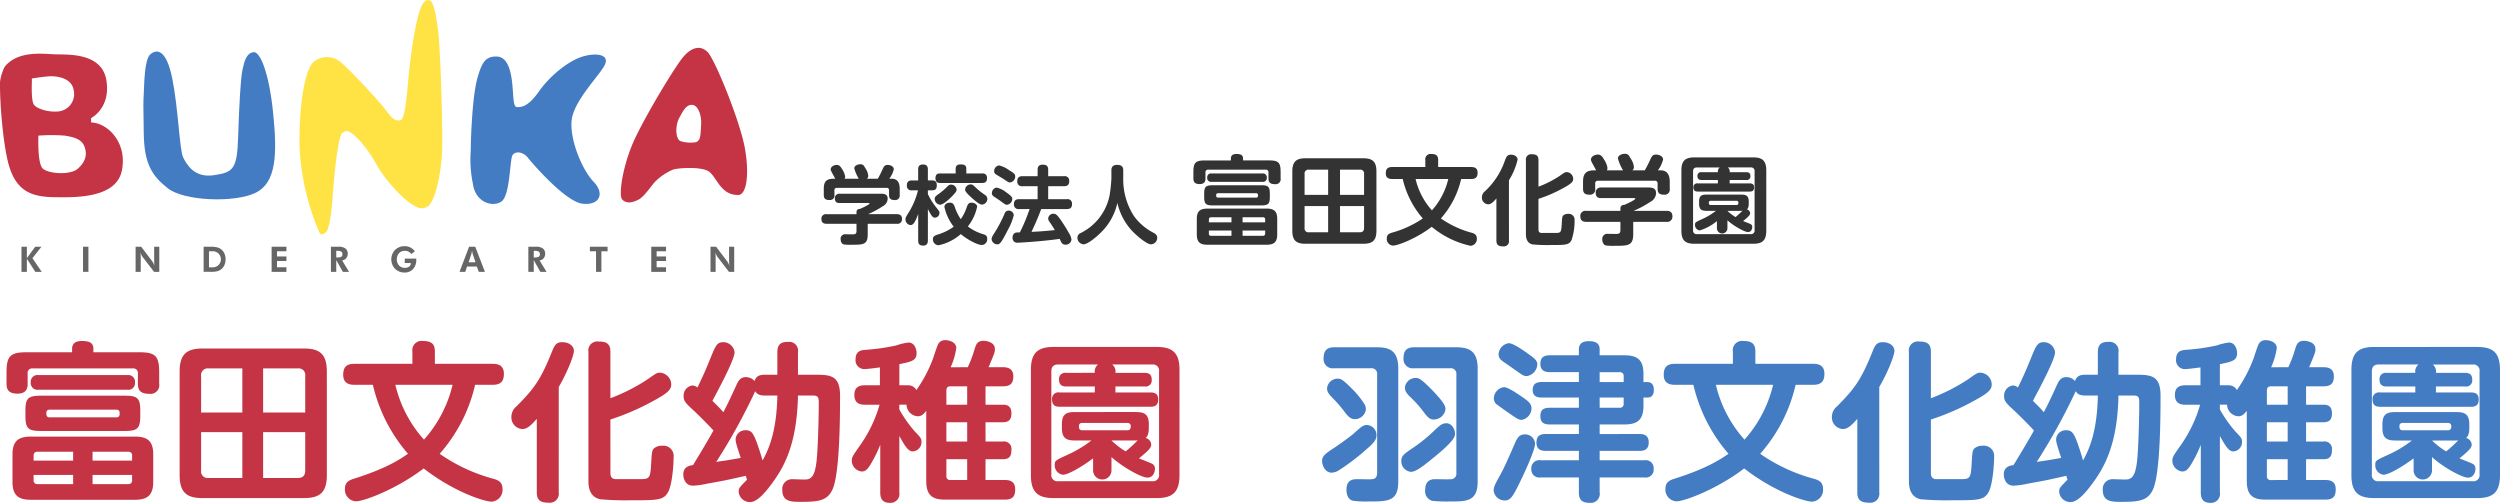
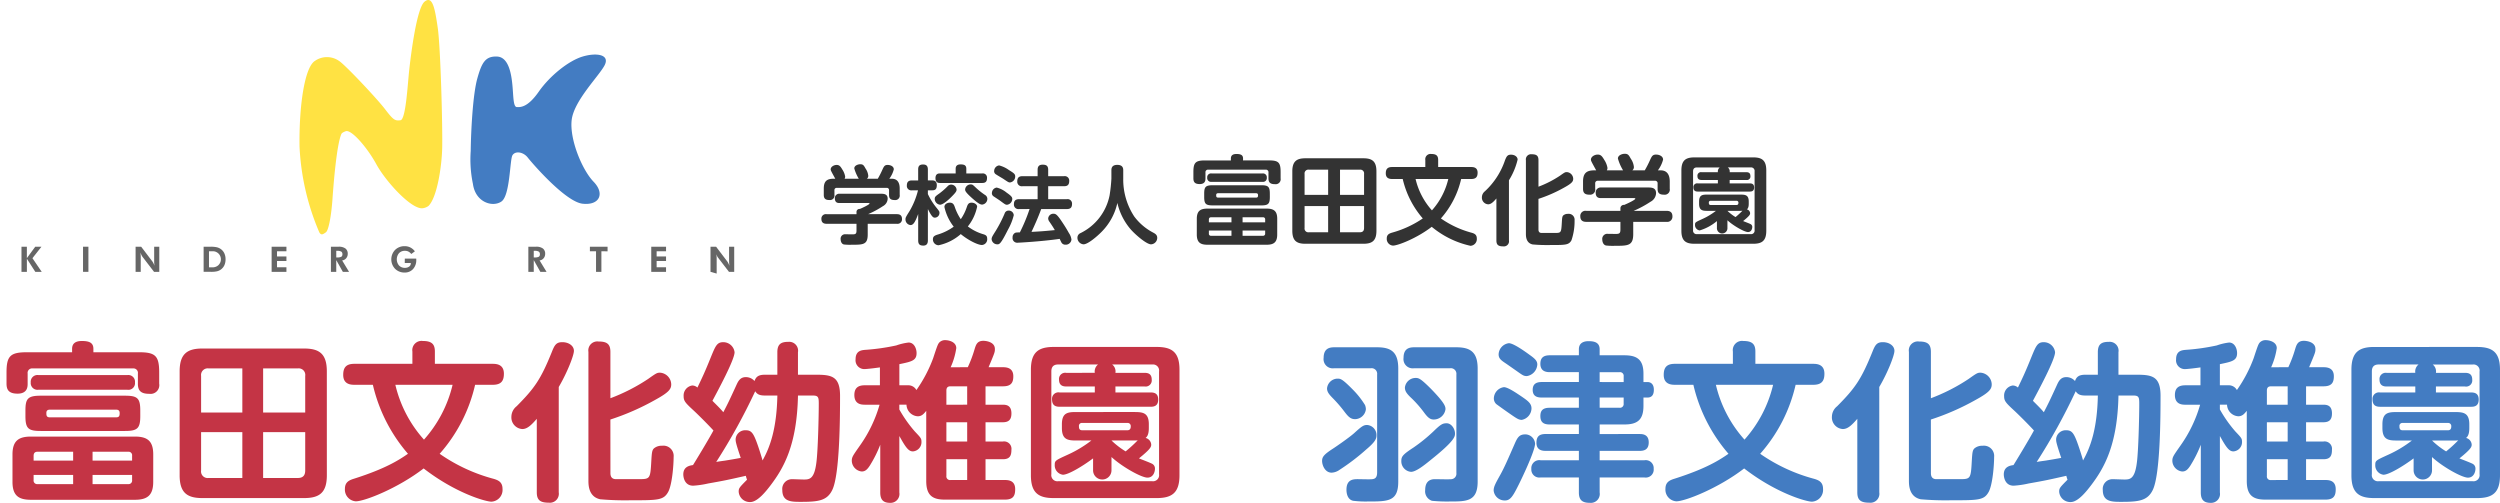
<svg xmlns="http://www.w3.org/2000/svg" width="500.001" height="100.57" viewBox="0 0 500.001 100.57">
  <defs>
    <style>.a{fill:#333;}.b,.d{fill:#c43445;}.c,.e{fill:#437cc2;}.d,.e,.f,.g{fill-rule:evenodd;}.f{fill:#ffe243;}.g,.h{fill:#666;}</style>
  </defs>
  <g transform="translate(16494.616 23675.001)">
    <path class="a" d="M5-8.743a.794.794,0,0,0,.119-.426A3.63,3.63,0,0,0,4.539-10.6c-.358-.613-.6-.9-1.125-.9-.562,0-1.193.375-1.193.886,0,.2.068.324.92,1.874H2.818c-1.329,0-1.977.46-1.977,1.959v1.278c0,.767.375,1.022,1.142,1.022a.89.89,0,0,0,.988-1.039v-.9a.44.44,0,0,1,.494-.494H13.4a.441.441,0,0,1,.494.494v.92c0,.75.341,1.022,1.142,1.022a.89.89,0,0,0,.988-1.039V-6.783c0-1.38-.63-1.959-1.585-1.959h-.494a5.305,5.305,0,0,0,.9-1.874c0-.63-.716-.886-1.227-.886-.613,0-.75.307-1.039.92a18.245,18.245,0,0,1-.937,1.84H9.463a.7.7,0,0,0,.273-.613,3.07,3.07,0,0,0-.545-1.431c-.341-.613-.477-.852-1.056-.852-.426,0-1.193.239-1.193.835a8.21,8.21,0,0,0,.9,2.062ZM15.443.271A.9.9,0,0,0,16.483-.7c0-.886-.665-.954-1.039-.954H9.7a18.7,18.7,0,0,0,2.965-1.6,1.76,1.76,0,0,0,.954-1.482c0-1.005-.818-1.005-1.5-1.005H3.976a.866.866,0,0,0-.92.92c0,.937.665.937.9.937H9.735c.1,0,.256,0,.256.1,0,.2-1.295.818-1.942,1.09a.591.591,0,0,0-.665.6v.443H1.4A.894.894,0,0,0,.364-.7c0,.852.6.971,1.039.971H7.384V1.634c0,.63-.187.75-.784.75-.222,0-1.295-.017-1.4-.017a.887.887,0,0,0-.988.988c0,.273.1.937.665,1.056a10.436,10.436,0,0,0,1.551.051c2.266,0,3.2,0,3.2-2.045V.271Zm6.219-2.948C22.5-.99,22.77-.956,23.077-.956a.939.939,0,0,0,.9-.937c0-.324-.017-.324-.767-1.261a13.192,13.192,0,0,1-1.551-2.522v-.75h.886c.613,0,.9-.256.9-1.039,0-.92-.647-.937-.9-.937h-.886v-2.164c0-.8-.375-1.022-.971-1.022-.869,0-.971.511-.971,1.022V-8.4H18.493c-.75,0-1.039.324-1.039,1.056a.885.885,0,0,0,1.039.92h1.193a15.515,15.515,0,0,1-1.653,4.089c-.835,1.329-.852,1.38-.852,1.755A1.127,1.127,0,0,0,18.17.526c.511,0,.886-.392,1.551-2.215V3.593c0,.835.375,1.039,1.039,1.039.8,0,.9-.613.9-1.039ZM29.347-9.8v-.937c0-.733-.477-.869-1.159-.869-.665,0-.971.307-.971.869V-9.8H24.1c-.324,0-.92.034-.92.954,0,.954.665.954.92.954h8.434c.7,0,.954-.324.954-1.005a.83.83,0,0,0-.954-.9ZM28.24-.649A10.43,10.43,0,0,1,27.03-3.12c-.153-.426-.341-.835-.971-.835-.477,0-1.09.256-1.09.869A9.842,9.842,0,0,0,26.826.85a10.567,10.567,0,0,1-3.067,1.534c-.733.222-1.09.392-1.09.971a1.163,1.163,0,0,0,1.125,1.21A9.726,9.726,0,0,0,28.24,2.332c1.414,1.176,3.374,2.181,4.243,2.181a1.144,1.144,0,0,0,1.039-1.278c0-.6-.324-.75-.92-.92A9.338,9.338,0,0,1,29.654.8a9.354,9.354,0,0,0,1.857-3.953c0-.46-.562-.8-1.108-.8-.63,0-.784.375-.971.92A9.457,9.457,0,0,1,28.24-.649ZM30.267-7.6A1.1,1.1,0,0,0,29.109-6.6c0,.239.017.528,1.448,1.789,1.227,1.09,1.653,1.244,1.959,1.244a1.159,1.159,0,0,0,1.039-1.125.91.91,0,0,0-.46-.8A14.194,14.194,0,0,1,31.29-6.92C30.642-7.533,30.574-7.6,30.267-7.6ZM27.4-6.6A1.112,1.112,0,0,0,26.3-7.567a.97.97,0,0,0-.733.375,14.09,14.09,0,0,1-1.585,1.38c-.75.528-.954.682-.954,1.125a1.2,1.2,0,0,0,1.056,1.142c.579,0,1.619-.9,2.164-1.448C27.4-6.119,27.4-6.323,27.4-6.6Zm14.6,3.919a33.74,33.74,0,0,1-1.942,4.669c-.733.017-.835.034-.988.119A.973.973,0,0,0,38.6,3a.931.931,0,0,0,1.022,1.056c.2,0,4.72-.239,8.4-.767.034.085.239.511.29.6a.883.883,0,0,0,.869.562,1.136,1.136,0,0,0,1.193-1.022,2.938,2.938,0,0,0-.511-1.312C49.249,1,48.635.1,48.209-.53c-.733-1.039-.988-1.21-1.431-1.21a1.033,1.033,0,0,0-1.056.92,1.122,1.122,0,0,0,.256.682c.647.954.716,1.073,1.073,1.67-2.266.222-2.777.256-4.669.358.392-.818,1.295-2.777,1.942-4.566h5.129c.682,0,1.039-.273,1.039-1.039a.889.889,0,0,0-1.039-.937H45.722v-2.59h3.169c.665,0,1.039-.256,1.039-1.056a.894.894,0,0,0-1.039-.954H45.722v-1.261c0-.818-.375-1.039-1.125-1.039-.92,0-.988.647-.988,1.039v1.261H40.593c-.716,0-1.056.29-1.056,1.056a.906.906,0,0,0,1.056.954h3.016v2.59h-3.7c-.511,0-1.039.153-1.039.988a.9.9,0,0,0,1.039.988Zm-7.088-7.65a.735.735,0,0,0,.392.733c.187.136,1.176.716,1.4.852,1.039.7,1.108.75,1.4.75a1.2,1.2,0,0,0,1.022-1.193c0-.477-.239-.665-1.244-1.278a5.746,5.746,0,0,0-1.977-.937A1.129,1.129,0,0,0,34.919-10.328Zm-.443,4.362a.762.762,0,0,0,.409.8c.17.119,1.005.665,1.193.8,1.005.75,1.125.835,1.414.835a1.2,1.2,0,0,0,1.056-1.159c0-.324-.136-.579-1.125-1.261A5.051,5.051,0,0,0,35.43-6.971,1.088,1.088,0,0,0,34.476-5.966ZM38.838-1.45a.988.988,0,0,0-1.022-.92A.83.83,0,0,0,37-1.757,26.345,26.345,0,0,1,35.26,1.634c-.716,1.142-.852,1.346-.852,1.738a1.132,1.132,0,0,0,1.142,1.005c.409,0,.665,0,2.13-2.931A11.419,11.419,0,0,0,38.838-1.45ZM58.365-8.777a30.9,30.9,0,0,1-.358,3.34A10.735,10.735,0,0,1,52.2,2.128a.991.991,0,0,0-.63.937,1.318,1.318,0,0,0,1.227,1.312c.852,0,2.709-1.568,3.68-2.573A11.752,11.752,0,0,0,59.557-3.9a12.317,12.317,0,0,0,2.709,5.333c1.108,1.227,3.186,2.948,4.021,2.948a1.306,1.306,0,0,0,1.244-1.295c0-.6-.409-.835-.818-1.056a11.186,11.186,0,0,1-3.766-3.2,13.467,13.467,0,0,1-2.215-7.6v-1.636c0-.341-.017-1.108-1.193-1.108s-1.176.8-1.176,1.108ZM91.53-.72c0-1.538-.662-2.045-2.1-2.045H77.568c-1.383,0-2.123.448-2.123,2.045V2.415c0,1.636.779,2.045,2.123,2.045H89.427c1.4,0,2.1-.487,2.1-2.045ZM77.86-.564c0-.273.117-.467.448-.467h4.07V-.019H77.86Zm.448,3.233A.407.407,0,0,1,77.86,2.2V1.617h4.518V2.668ZM84.6-.019V-1.032h4.07a.407.407,0,0,1,.448.467v.545ZM89.115,2.2a.407.407,0,0,1-.448.467H84.6V1.617h4.518Zm.935-7.945c0-1.422-.331-1.694-1.753-1.694h-9.62c-1.48,0-1.753.331-1.753,1.694V-5.1c0,1.422.331,1.694,1.753,1.694H88.3c1.422,0,1.753-.292,1.753-1.694Zm-10.34.779c-.389,0-.389-.253-.389-.506,0-.234.117-.37.389-.37H87.3c.273,0,.389.136.389.37,0,.253,0,.506-.389.506ZM84.695-12.4v-.389c0-.721-.506-.9-1.324-.9-.623,0-1.11.214-1.11.9v.389H77.1c-1.908,0-2.337.428-2.337,2.317V-8.84c0,.643.175,1.168,1.266,1.168,1.149,0,1.149-.837,1.149-1.129V-9.97a.509.509,0,0,1,.565-.584h11.47a.511.511,0,0,1,.565.584v1.188c0,.837.428,1.129,1.3,1.129a1,1,0,0,0,1.129-1.168v-1.266c0-1.908-.428-2.317-2.317-2.317ZM88.57-8.12a.757.757,0,0,0,.876-.837.763.763,0,0,0-.876-.837H78.424a.77.77,0,0,0-.9.837.77.77,0,0,0,.9.837Zm22.8-2.1c0-2.025-.876-2.609-2.609-2.609H97.157c-1.714,0-2.609.584-2.609,2.609V1.656c0,2.025.876,2.609,2.609,2.609h11.606c1.753,0,2.609-.6,2.609-2.609ZM97-5.51V-9.7a.761.761,0,0,1,.857-.857h3.856V-5.51Zm4.712,7.478H97.858A.754.754,0,0,1,97,1.11V-3.271h4.712Zm2.376-12.521h3.973a.748.748,0,0,1,.837.857V-5.51h-4.81Zm4.81,7.283V1.11c0,.467-.175.857-.837.857H104.09V-3.271Zm7.731-5.414A18.379,18.379,0,0,0,120.642-.8a20.571,20.571,0,0,1-6.154,2.843c-.565.175-1.052.389-1.052,1.168a1.337,1.337,0,0,0,1.246,1.422c.993,0,4.79-1.48,7.75-3.758a18.267,18.267,0,0,0,7.75,3.8,1.345,1.345,0,0,0,1.266-1.46c0-.779-.487-.993-1.013-1.149A19.521,19.521,0,0,1,124.264-.8a17.9,17.9,0,0,0,4.05-7.887h2.025c.954,0,1.266-.448,1.266-1.266,0-1.032-.779-1.129-1.266-1.129h-6.621v-1.4c0-.818-.331-1.207-1.363-1.207a1.057,1.057,0,0,0-1.207,1.207v1.4h-6.64c-.954,0-1.266.448-1.266,1.266,0,1.052.818,1.129,1.266,1.129Zm9.113,0a14.368,14.368,0,0,1-3.271,6.27,14.256,14.256,0,0,1-3.271-6.27Zm12.132.253a13.853,13.853,0,0,0,1.733-4.128c0-.584-.6-.993-1.324-.993-.682,0-.876.312-1.188,1.09a14.93,14.93,0,0,1-4.031,6.231,1.56,1.56,0,0,0-.6,1.207,1.33,1.33,0,0,0,1.246,1.4c.565,0,1.032-.448,1.655-1.168V3.6c0,.876.37,1.188,1.363,1.188A1.027,1.027,0,0,0,137.876,3.6Zm5.9,3.719a28.122,28.122,0,0,0,5.141-2.259c1.6-.876,1.811-1.246,1.811-1.772a1.373,1.373,0,0,0-1.285-1.324c-.331,0-.428.058-1.363.721a21.261,21.261,0,0,1-4.3,2.2v-5.3c0-.9-.389-1.188-1.363-1.188a1.03,1.03,0,0,0-1.149,1.188V2.24c0,.506,0,1.869,1.344,2.162a32.668,32.668,0,0,0,3.486.117c3.116,0,3.758,0,4.284-.954A11.824,11.824,0,0,0,151-.428a1.171,1.171,0,0,0-1.324-1.285,1.357,1.357,0,0,0-.915.292c-.234.214-.253.506-.312,1.441-.117,2.064-.136,2.084-1.46,2.084H144.4c-.351,0-.623-.175-.623-.682Zm13.67-5.706a.908.908,0,0,0,.136-.487,4.148,4.148,0,0,0-.662-1.636c-.409-.7-.682-1.032-1.285-1.032-.643,0-1.363.428-1.363,1.013,0,.234.078.37,1.052,2.142h-.37c-1.519,0-2.259.526-2.259,2.239v1.46c0,.876.428,1.168,1.3,1.168a1.018,1.018,0,0,0,1.129-1.188V-7.769a.5.5,0,0,1,.565-.565h11.353a.5.5,0,0,1,.565.565v1.052c0,.857.389,1.168,1.3,1.168a1.018,1.018,0,0,0,1.129-1.188V-8.178c0-1.577-.72-2.239-1.811-2.239h-.565A6.063,6.063,0,0,0,168.7-12.56c0-.721-.818-1.013-1.4-1.013-.7,0-.857.351-1.188,1.052a20.851,20.851,0,0,1-1.071,2.1h-2.493a.794.794,0,0,0,.312-.7,3.508,3.508,0,0,0-.623-1.636c-.389-.7-.545-.974-1.207-.974-.487,0-1.363.273-1.363.954a9.382,9.382,0,0,0,1.032,2.356Zm11.937,10.3a1.033,1.033,0,0,0,1.188-1.11c0-1.013-.759-1.09-1.188-1.09h-6.562a21.366,21.366,0,0,0,3.388-1.83,2.011,2.011,0,0,0,1.09-1.694c0-1.149-.935-1.149-1.714-1.149h-9.308a.989.989,0,0,0-1.052,1.052c0,1.071.759,1.071,1.032,1.071h6.6c.117,0,.292,0,.292.117,0,.234-1.48.935-2.22,1.246a.676.676,0,0,0-.759.682v.506h-6.835a1.022,1.022,0,0,0-1.188,1.09c0,.974.682,1.11,1.188,1.11h6.835V1.442c0,.721-.214.857-.9.857-.253,0-1.48-.019-1.6-.019a1.013,1.013,0,0,0-1.129,1.129c0,.312.117,1.071.759,1.207a11.927,11.927,0,0,0,1.772.058c2.59,0,3.661,0,3.661-2.337V-.116Zm8.841-3.369c-.37,0-.37-.292-.37-.467a.33.33,0,0,1,.37-.37h5.16a.353.353,0,0,1,.389.37c0,.175-.019.467-.389.467Zm3.349,3.057c1.168,1.09,3.408,2.356,4.109,2.356s.857-.721.857-.993a.605.605,0,0,0-.312-.584c-.195-.117-1.285-.526-1.519-.623,1.3-1.052,1.4-1.3,1.4-1.577a.836.836,0,0,0-.643-.759c.136-.117.37-.331.37-1.129v-.428c0-1.324-.682-1.4-1.675-1.4h-6.6c-.974,0-1.655.058-1.655,1.4v.428c0,1.344.7,1.422,1.655,1.422h1.714A13.492,13.492,0,0,1,176.588-.7c-1.441.662-1.5.682-1.5,1.188a1.075,1.075,0,0,0,.935,1.11A9.683,9.683,0,0,0,179.47-.272V1.091a1.052,1.052,0,1,0,2.1,0Zm0-1.889h2.59a2.614,2.614,0,0,0,.409-.019A15.574,15.574,0,0,1,183.19-1.07,9.156,9.156,0,0,1,181.573-2.317Zm7.77-8.081c0-2.006-.857-2.609-2.609-2.609H174.972c-1.753,0-2.609.6-2.609,2.609V1.656c0,2.025.876,2.609,2.609,2.609h11.762c1.753,0,2.609-.6,2.609-2.609Zm-12.95.351a.707.707,0,0,0-.818.779c0,.7.487.779.818.779h3.271v.682h-4.031a.734.734,0,0,0-.857.779c0,.6.273.857.857.857h10.418c.331,0,.857-.058.857-.818,0-.6-.312-.818-.857-.818h-4.031V-8.49h3.33a.7.7,0,0,0,.818-.779c0-.682-.428-.779-.818-.779h-3.33a1,1,0,0,0-.37-.954h4.576a.7.7,0,0,1,.779.8V1.539a.7.7,0,0,1-.779.8H175.478a.7.7,0,0,1-.779-.8V-10.2c0-.428.156-.8.779-.8h4.557a1.02,1.02,0,0,0-.37.954Z" transform="translate(-16330.7 -23630.514)" />
    <path class="b" d="M30.8-1.242c0-2.692-1.159-3.578-3.68-3.578H6.363c-2.42,0-3.714.784-3.714,3.578V4.245c0,2.863,1.363,3.578,3.714,3.578H27.117c2.454,0,3.68-.852,3.68-3.578ZM6.874-.969c0-.477.2-.818.784-.818H14.78V-.015H6.874Zm.784,5.657a.712.712,0,0,1-.784-.818V2.848H14.78v1.84Zm11.007-4.7V-1.787h7.122a.713.713,0,0,1,.784.818v.954ZM26.571,3.87a.712.712,0,0,1-.784.818H18.665V2.848h7.906Zm1.636-13.9c0-2.488-.579-2.965-3.067-2.965H8.306c-2.59,0-3.067.579-3.067,2.965v1.125c0,2.488.579,2.965,3.067,2.965H25.14c2.488,0,3.067-.511,3.067-2.965Zm-18.1,1.363c-.682,0-.682-.443-.682-.886,0-.409.2-.647.682-.647H23.4c.477,0,.682.239.682.647,0,.443,0,.886-.682.886Zm8.724-13.018v-.682c0-1.261-.886-1.568-2.317-1.568-1.09,0-1.942.375-1.942,1.568v.682H5.545c-3.34,0-4.089.75-4.089,4.055v2.181c0,1.125.307,2.045,2.215,2.045,2.011,0,2.011-1.465,2.011-1.977v-2.045a.891.891,0,0,1,.988-1.022H26.742a.893.893,0,0,1,.988,1.022v2.079c0,1.465.75,1.977,2.283,1.977a1.753,1.753,0,0,0,1.977-2.045v-2.215c0-3.34-.75-4.055-4.055-4.055Zm6.782,7.5a1.325,1.325,0,0,0,1.534-1.465,1.336,1.336,0,0,0-1.534-1.465H7.863A1.348,1.348,0,0,0,6.3-15.657a1.348,1.348,0,0,0,1.568,1.465Zm39.905-3.68c0-3.544-1.534-4.566-4.566-4.566H40.646c-3,0-4.566,1.022-4.566,4.566V2.916c0,3.544,1.534,4.566,4.566,4.566h20.31c3.067,0,4.566-1.056,4.566-4.566ZM40.373-9.625v-7.327a1.331,1.331,0,0,1,1.5-1.5H48.62v8.826ZM48.62,3.461H41.872a1.32,1.32,0,0,1-1.5-1.5V-5.706H48.62Zm4.158-21.912h6.952a1.309,1.309,0,0,1,1.465,1.5v7.327H52.777ZM61.195-5.706V1.962c0,.818-.307,1.5-1.465,1.5H52.777V-5.706ZM74.724-15.18a32.163,32.163,0,0,0,7.02,13.8C80.074-.219,77.416,1.553,70.975,3.6c-.988.307-1.84.682-1.84,2.045A2.34,2.34,0,0,0,71.316,8.13c1.738,0,8.383-2.59,13.563-6.577C91.217,6.46,97.249,8.2,98.442,8.2a2.354,2.354,0,0,0,2.215-2.556c0-1.363-.852-1.738-1.772-2.011a34.162,34.162,0,0,1-10.8-5.009,31.33,31.33,0,0,0,7.088-13.8h3.544c1.67,0,2.215-.784,2.215-2.215,0-1.806-1.363-1.977-2.215-1.977H87.128v-2.454c0-1.431-.579-2.113-2.385-2.113a1.851,1.851,0,0,0-2.113,2.113v2.454H71.009c-1.67,0-2.215.784-2.215,2.215,0,1.84,1.431,1.977,2.215,1.977Zm15.948,0A25.144,25.144,0,0,1,84.947-4.206,24.948,24.948,0,0,1,79.222-15.18Zm21.231.443c1.738-2.965,3.033-6.338,3.033-7.225,0-1.022-1.056-1.738-2.317-1.738-1.193,0-1.534.545-2.079,1.908-2.249,5.589-3.51,7.327-7.054,10.9a2.729,2.729,0,0,0-1.056,2.113,2.328,2.328,0,0,0,2.181,2.454c.988,0,1.806-.784,2.9-2.045V6.324c0,1.534.647,2.079,2.385,2.079A1.8,1.8,0,0,0,111.9,6.324Zm10.326,6.509a49.214,49.214,0,0,0,9-3.953c2.794-1.534,3.169-2.181,3.169-3.1a2.4,2.4,0,0,0-2.249-2.317c-.579,0-.75.1-2.385,1.261a37.207,37.207,0,0,1-7.531,3.851v-9.269c0-1.568-.682-2.079-2.385-2.079a1.8,1.8,0,0,0-2.011,2.079V3.938c0,.886,0,3.271,2.351,3.783a57.169,57.169,0,0,0,6.1.2c5.452,0,6.577,0,7.5-1.67.784-1.431,1.09-5.316,1.09-6.986a2.05,2.05,0,0,0-2.317-2.249,2.374,2.374,0,0,0-1.6.511c-.409.375-.443.886-.545,2.522-.2,3.612-.239,3.646-2.556,3.646h-4.532c-.613,0-1.09-.307-1.09-1.193Zm40.485-4.8c1.09,0,1.193.341,1.193,1.6,0,2.624-.17,9.508-.477,11.791-.409,3.306-1.363,3.408-2.488,3.408-.375,0-2.011-.068-2.385-.068a1.942,1.942,0,0,0-1.942,2.181c0,2.351,1.84,2.351,3.68,2.351,3.476,0,5.248-.2,6.3-2.351,1.534-3.067,1.568-14.892,1.568-18.845,0-3.817-1.6-4.226-4.669-4.226h-3.749v-4.5a1.778,1.778,0,0,0-1.908-2.079c-1.465,0-2.215.443-2.215,2.079v4.5H153.1c-1.329,0-1.772.477-2.045,1.261a2.285,2.285,0,0,0-1.738-.784c-1.09,0-1.5.75-1.874,1.568-1.465,3.2-1.738,3.749-2.624,5.452-.579-.682-.852-.954-2.181-2.283,1.056-1.977,4.43-8.213,4.43-9.712a2.273,2.273,0,0,0-2.283-2.011c-1.227,0-1.534.75-2.42,2.9-1.261,3.135-1.806,4.26-2.726,6.168a1.639,1.639,0,0,0-1.022-.409,2.027,2.027,0,0,0-1.738,2.147c0,.954.341,1.329,2.045,2.9.409.375,2.351,2.249,3.919,3.953-1.09,2.011-3.578,6.1-4.089,6.918-.682.1-1.942.307-1.942,1.874,0,.409.17,2.249,1.977,2.249a18.5,18.5,0,0,0,3-.443c3.476-.613,3.885-.716,7.531-1.534a5.794,5.794,0,0,0,.239.784c-1.533,1.534-1.67,1.7-1.67,2.385a2.226,2.226,0,0,0,2.317,2.079c1.5,0,3.271-2.317,4.055-3.34,2.556-3.374,5.282-7.94,5.487-17.959Zm-7.088,0c-.136,6.713-1.5,10.394-2.965,12.984-.068-.307-.613-2.079-.988-3.135-.818-2.317-1.227-2.9-2.351-2.9a1.918,1.918,0,0,0-2.045,1.772c0,.443,0,.716,1.022,3.749-1.056.2-2.079.375-3.135.545-.239.034-1.5.2-1.772.273a119.486,119.486,0,0,0,7.8-14.142c.307.443.647.852,1.908.852Zm34.657-5.657a14.2,14.2,0,0,0,1.125-3.817c0-1.261-1.5-1.6-2.181-1.6a1.586,1.586,0,0,0-1.193.443c-.307.341-.409.613-1.261,3.2a27.948,27.948,0,0,1-3.34,6.338,1.84,1.84,0,0,0-1.738-.954h-1.67V-19.3c2.454-.511,3.442-.716,3.442-2.215,0-.886-.477-2.113-1.6-2.113a11.469,11.469,0,0,0-2.454.579,42.105,42.105,0,0,1-6.236.886c-.716.068-1.908.17-1.908,1.874A1.757,1.757,0,0,0,173-18.315c.307,0,1.431-.1,3.135-.341v3.578h-3.033c-1.125,0-2.079.375-2.079,1.942,0,1.84,1.363,1.942,2.079,1.942h2.965a26.8,26.8,0,0,1-3.885,8.111c-1.431,2.045-1.67,2.351-1.67,3.1a2.211,2.211,0,0,0,1.977,2.147c.716,0,1.125-.409,1.636-1.193a24.661,24.661,0,0,0,2.079-4.158V6.358c0,1.431.579,2.079,1.977,2.079a1.781,1.781,0,0,0,1.84-2.079V-4.922c.136.2.545.988.92,1.568.818,1.295,1.295,1.5,1.806,1.5a1.851,1.851,0,0,0,1.7-1.908c0-.682-.136-.818-1.329-2.079a26.052,26.052,0,0,1-3.1-4.4v-.954h1.431A2.4,2.4,0,0,0,183.7-8.875c.818,0,1.227-.511,1.7-1.09V4.074c0,2.828,1.227,3.714,3.68,3.714h12.064c1.636,0,2.045-.75,2.045-2.079,0-1.7-1.261-1.84-2.045-1.84h-3.885V-.288h3.476c1.431,0,1.7-.784,1.7-1.874a1.477,1.477,0,0,0-1.7-1.67h-3.476V-7.682h3.442c1.193,0,1.738-.511,1.738-1.772,0-1.636-1.056-1.738-1.738-1.738h-3.442v-3.68h3.51c1.67,0,2.045-.818,2.045-2.011,0-1.636-1.261-1.806-2.045-1.806h-2.9c1.261-3,1.261-3.033,1.261-3.646,0-1.534-2.045-1.636-2.283-1.636-1.261,0-1.5.75-1.806,1.772a25.235,25.235,0,0,1-1.329,3.51Zm3.306,14.858H189.43V-7.682h4.158ZM189.43-14.021c0-.511.2-.852.818-.852h3.34v3.68H189.43Zm.818,17.891a.723.723,0,0,1-.818-.818V-.288h4.158V3.87ZM216.59-6.081c-.647,0-.647-.511-.647-.818a.577.577,0,0,1,.647-.647h9.031a.618.618,0,0,1,.682.647c0,.307-.034.818-.682.818Zm5.861,5.35c2.045,1.908,5.964,4.123,7.19,4.123s1.5-1.261,1.5-1.738A1.059,1.059,0,0,0,230.6.633c-.341-.2-2.249-.92-2.658-1.09,2.283-1.84,2.454-2.283,2.454-2.76a1.463,1.463,0,0,0-1.125-1.329c.239-.2.647-.579.647-1.977v-.75c0-2.317-1.193-2.454-2.931-2.454H215.431c-1.7,0-2.9.1-2.9,2.454v.75c0,2.351,1.227,2.488,2.9,2.488h3a23.61,23.61,0,0,1-4.7,2.828C211.206-.049,211.1-.015,211.1.871a1.881,1.881,0,0,0,1.636,1.942c1.09,0,3.885-1.67,6.032-3.271V1.928a1.84,1.84,0,0,0,3.68,0Zm0-3.306h4.532a4.575,4.575,0,0,0,.716-.034,27.263,27.263,0,0,1-2.42,2.215A16.024,16.024,0,0,1,222.451-4.036Zm13.6-14.142c0-3.51-1.5-4.566-4.566-4.566H210.9c-3.067,0-4.566,1.056-4.566,4.566V2.916c0,3.544,1.533,4.566,4.566,4.566h20.583c3.067,0,4.566-1.056,4.566-4.566Zm-22.662.613a1.237,1.237,0,0,0-1.431,1.363c0,1.227.852,1.363,1.431,1.363h5.725v1.193h-7.054a1.284,1.284,0,0,0-1.5,1.363c0,1.056.477,1.5,1.5,1.5h18.232c.579,0,1.5-.1,1.5-1.431,0-1.056-.545-1.431-1.5-1.431h-7.054v-1.193h5.827a1.227,1.227,0,0,0,1.431-1.363c0-1.193-.75-1.363-1.431-1.363h-5.827a1.757,1.757,0,0,0-.647-1.67H230.6a1.22,1.22,0,0,1,1.363,1.4V2.711a1.218,1.218,0,0,1-1.363,1.4H211.785a1.219,1.219,0,0,1-1.363-1.4V-17.838c0-.75.273-1.4,1.363-1.4h7.974a1.784,1.784,0,0,0-.648,1.67Z" transform="translate(-16494.768 -23582.867)" />
    <path class="c" d="M3.064-22.677c-.886,0-2.113.2-2.113,2.113a1.839,1.839,0,0,0,2.113,2.079H10.39a1.119,1.119,0,0,1,1.261,1.261V2.336c0,1.09-.443,1.295-.954,1.363-.409.068-2.42,0-2.863,0-.886,0-2.317,0-2.317,2.113,0,.579.136,1.977,1.363,2.215a20.14,20.14,0,0,0,2.931.136c4.055,0,6.066,0,6.066-3.987V-18.417c0-3.306-1.431-4.26-4.226-4.26Zm.682,6.27a2.147,2.147,0,0,0-2.113,1.942c0,.682.341,1.159,1.261,2.079A26.954,26.954,0,0,1,5.142-9.761C5.892-8.773,6.369-8.3,7.255-8.3A2.231,2.231,0,0,0,9.4-10.272a2.373,2.373,0,0,0-.17-.852A17.046,17.046,0,0,0,6.71-14.294C4.631-16.406,4.29-16.406,3.745-16.406Zm15.3-6.27c-.954,0-2.113.239-2.113,2.113a1.845,1.845,0,0,0,2.113,2.079h7.19A1.119,1.119,0,0,1,27.5-17.224v19.7A1.091,1.091,0,0,1,26.543,3.7c-.477.068-2.828,0-3.34,0-1.193,0-1.942.647-1.942,2.181a2,2,0,0,0,1.363,2.147,30.23,30.23,0,0,0,3.578.136c3.34,0,5.555,0,5.555-3.987V-18.417c0-3.306-1.465-4.26-4.26-4.26Zm.341,6.134a2.157,2.157,0,0,0-2.181,1.908c0,.75.375,1.261,1.4,2.215a22.3,22.3,0,0,1,2.385,2.726c.75,1.022,1.227,1.465,1.977,1.465a2.38,2.38,0,0,0,2.351-2.045c0-.511,0-1.125-2.965-4.158C20.375-16.406,19.966-16.543,19.387-16.543ZM11.515-4.956A2.019,2.019,0,0,0,9.641-7.137c-.716,0-1.09.273-2.624,1.67-1.056.92-3.476,2.59-4.158,3.033C1.019-1.242.644-.765.644.053.644.905,1.223,2.4,2.552,2.4a2.973,2.973,0,0,0,1.6-.579A43.426,43.426,0,0,0,9.5-2.264C11.038-3.559,11.515-4.275,11.515-4.956Zm14.04-2.522c-.784,0-1.159.17-2.692,1.67a32.607,32.607,0,0,1-3.919,3.169C16.865-1.276,16.49-.867,16.49.019a2.12,2.12,0,0,0,1.942,2.215c.988,0,2.692-1.363,3.817-2.283,4.975-3.953,4.975-4.8,4.975-5.384C27.225-6.353,26.509-7.478,25.555-7.478Zm30.6-13.6v-1.193C56.157-23.7,55-23.9,53.942-23.9,52.92-23.9,52-23.529,52-22.268v1.193H46.172c-1.056,0-1.874.341-1.874,1.7,0,1.6,1.295,1.67,1.874,1.67H52v1.977H44.57c-1.159,0-1.806.443-1.806,1.568,0,1.431,1.125,1.534,1.806,1.534H52v2.045H46.138c-1.5,0-1.84.716-1.84,1.67,0,1.193.613,1.67,1.84,1.67H52v1.908H45.388c-1.295,0-1.874.477-1.874,1.772,0,1.6,1.4,1.6,1.874,1.6H52V-.083H44.366a1.607,1.607,0,0,0-1.874,1.738,1.6,1.6,0,0,0,1.874,1.7H52v3c0,1.6.75,2.079,2.215,2.079a1.788,1.788,0,0,0,1.942-2.079v-3h8.928A1.59,1.59,0,0,0,66.96,1.621a1.591,1.591,0,0,0-1.874-1.7H56.157V-1.957h7.974c.818,0,1.84-.17,1.84-1.7,0-1.67-1.329-1.67-1.84-1.67H56.157V-7.239H61.1c2.556,0,3.817-.886,3.817-3.714v-1.67H65.7c1.09,0,1.295-.818,1.295-1.568,0-1.022-.511-1.534-1.295-1.534h-.784v-1.67c0-2.828-1.295-3.68-3.817-3.68Zm0,5.35V-17.7h3.987a.733.733,0,0,1,.818.818v1.159Zm4.8,4.328a.736.736,0,0,1-.818.818H56.157v-2.045h4.8ZM41.606-16.918a2.474,2.474,0,0,0,2.079-2.317c0-.682-.409-1.125-1.465-1.874-1.022-.75-3.306-2.385-4.226-2.385a2.341,2.341,0,0,0-2.045,2.215c0,.852.477,1.193,1.5,1.874.2.136,1.806,1.261,2.147,1.5C40.754-17.088,40.958-16.918,41.606-16.918ZM40.583-8.16a2.394,2.394,0,0,0,1.942-2.283c0-1.022-.75-1.534-1.977-2.385-.92-.613-2.726-1.874-3.544-1.874a2.33,2.33,0,0,0-2.011,2.249,1.562,1.562,0,0,0,.477,1.125c.136.1.92.682,2.283,1.636C39.561-8.432,39.936-8.16,40.583-8.16Zm.716,2.9c-1.193,0-1.568.579-2.147,1.908-1.329,3.033-2.079,4.771-2.9,6.236-.988,1.772-1.295,2.351-1.295,3.1A2.212,2.212,0,0,0,37.21,7.959c1.022,0,1.534-.716,2.624-2.9.579-1.125,3.408-6.986,3.408-8.485A2,2,0,0,0,41.3-5.263ZM74.9-15.18a32.163,32.163,0,0,0,7.02,13.8C80.25-.219,77.592,1.553,71.151,3.6c-.988.307-1.84.682-1.84,2.045A2.34,2.34,0,0,0,71.492,8.13c1.738,0,8.383-2.59,13.563-6.577C91.393,6.46,97.425,8.2,98.618,8.2a2.354,2.354,0,0,0,2.215-2.556c0-1.363-.852-1.738-1.772-2.011a34.162,34.162,0,0,1-10.8-5.009,31.33,31.33,0,0,0,7.088-13.8h3.544c1.67,0,2.215-.784,2.215-2.215,0-1.806-1.363-1.977-2.215-1.977H87.3v-2.454c0-1.431-.579-2.113-2.385-2.113a1.851,1.851,0,0,0-2.113,2.113v2.454H71.185c-1.67,0-2.215.784-2.215,2.215,0,1.84,1.431,1.977,2.215,1.977Zm15.948,0A25.144,25.144,0,0,1,85.123-4.206,24.948,24.948,0,0,1,79.4-15.18Zm21.231.443c1.738-2.965,3.033-6.338,3.033-7.225,0-1.022-1.056-1.738-2.317-1.738-1.193,0-1.534.545-2.079,1.908-2.249,5.589-3.51,7.327-7.054,10.9a2.729,2.729,0,0,0-1.056,2.113,2.328,2.328,0,0,0,2.181,2.454c.988,0,1.806-.784,2.9-2.045V6.324c0,1.534.647,2.079,2.385,2.079a1.8,1.8,0,0,0,2.011-2.079ZM122.4-8.228a49.214,49.214,0,0,0,9-3.953c2.794-1.534,3.169-2.181,3.169-3.1a2.4,2.4,0,0,0-2.249-2.317c-.579,0-.75.1-2.385,1.261a37.207,37.207,0,0,1-7.531,3.851v-9.269c0-1.568-.682-2.079-2.385-2.079a1.8,1.8,0,0,0-2.011,2.079V3.938c0,.886,0,3.271,2.351,3.783a57.169,57.169,0,0,0,6.1.2c5.452,0,6.577,0,7.5-1.67.784-1.431,1.09-5.316,1.09-6.986A2.05,2.05,0,0,0,132.73-2.98a2.374,2.374,0,0,0-1.6.511c-.409.375-.443.886-.545,2.522-.2,3.612-.239,3.646-2.556,3.646h-4.532c-.613,0-1.09-.307-1.09-1.193Zm40.485-4.8c1.09,0,1.193.341,1.193,1.6,0,2.624-.17,9.508-.477,11.791-.409,3.306-1.363,3.408-2.488,3.408-.375,0-2.011-.068-2.385-.068a1.942,1.942,0,0,0-1.942,2.181c0,2.351,1.84,2.351,3.68,2.351,3.476,0,5.248-.2,6.3-2.351,1.534-3.067,1.568-14.892,1.568-18.845,0-3.817-1.6-4.226-4.669-4.226h-3.749v-4.5a1.778,1.778,0,0,0-1.908-2.079c-1.465,0-2.215.443-2.215,2.079v4.5h-2.522c-1.329,0-1.772.477-2.045,1.261a2.285,2.285,0,0,0-1.738-.784c-1.09,0-1.5.75-1.874,1.568-1.465,3.2-1.738,3.749-2.624,5.452-.579-.682-.852-.954-2.181-2.283,1.056-1.977,4.43-8.213,4.43-9.712a2.273,2.273,0,0,0-2.283-2.011c-1.227,0-1.534.75-2.42,2.9-1.261,3.135-1.806,4.26-2.726,6.168a1.639,1.639,0,0,0-1.022-.409,2.027,2.027,0,0,0-1.738,2.147c0,.954.341,1.329,2.045,2.9.409.375,2.351,2.249,3.919,3.953-1.09,2.011-3.578,6.1-4.089,6.918-.682.1-1.942.307-1.942,1.874,0,.409.17,2.249,1.977,2.249a18.5,18.5,0,0,0,3-.443c3.476-.613,3.885-.716,7.531-1.534a5.794,5.794,0,0,0,.239.784c-1.533,1.534-1.67,1.7-1.67,2.385a2.226,2.226,0,0,0,2.317,2.079c1.5,0,3.271-2.317,4.055-3.34,2.556-3.374,5.282-7.94,5.487-17.959Zm-7.088,0c-.136,6.713-1.5,10.394-2.965,12.984-.068-.307-.613-2.079-.988-3.135-.818-2.317-1.227-2.9-2.351-2.9a1.918,1.918,0,0,0-2.045,1.772c0,.443,0,.716,1.022,3.749-1.056.2-2.079.375-3.135.545-.239.034-1.5.2-1.772.273a119.486,119.486,0,0,0,7.8-14.142c.307.443.647.852,1.908.852Zm34.657-5.657a14.2,14.2,0,0,0,1.125-3.817c0-1.261-1.5-1.6-2.181-1.6a1.586,1.586,0,0,0-1.193.443c-.307.341-.409.613-1.261,3.2a27.948,27.948,0,0,1-3.34,6.338,1.84,1.84,0,0,0-1.738-.954H180.2V-19.3c2.454-.511,3.442-.716,3.442-2.215,0-.886-.477-2.113-1.6-2.113a11.469,11.469,0,0,0-2.454.579,42.105,42.105,0,0,1-6.236.886c-.716.068-1.908.17-1.908,1.874a1.757,1.757,0,0,0,1.738,1.977c.307,0,1.431-.1,3.135-.341v3.578h-3.033c-1.125,0-2.079.375-2.079,1.942,0,1.84,1.363,1.942,2.079,1.942h2.965a26.8,26.8,0,0,1-3.885,8.111c-1.431,2.045-1.67,2.351-1.67,3.1a2.211,2.211,0,0,0,1.977,2.147c.716,0,1.125-.409,1.636-1.193a24.661,24.661,0,0,0,2.079-4.158V6.358c0,1.431.579,2.079,1.977,2.079a1.781,1.781,0,0,0,1.84-2.079V-4.922c.136.2.545.988.92,1.568.818,1.295,1.295,1.5,1.806,1.5a1.851,1.851,0,0,0,1.7-1.908c0-.682-.136-.818-1.329-2.079a26.052,26.052,0,0,1-3.1-4.4v-.954h1.431a2.4,2.4,0,0,0,2.249,2.317c.818,0,1.227-.511,1.7-1.09V4.074c0,2.828,1.227,3.714,3.68,3.714h12.064c1.636,0,2.045-.75,2.045-2.079,0-1.7-1.261-1.84-2.045-1.84h-3.885V-.288h3.476c1.431,0,1.7-.784,1.7-1.874a1.477,1.477,0,0,0-1.7-1.67h-3.476V-7.682h3.442c1.193,0,1.738-.511,1.738-1.772,0-1.636-1.056-1.738-1.738-1.738h-3.442v-3.68h3.51c1.67,0,2.045-.818,2.045-2.011,0-1.636-1.261-1.806-2.045-1.806h-2.9c1.261-3,1.261-3.033,1.261-3.646,0-1.534-2.045-1.636-2.283-1.636-1.261,0-1.5.75-1.806,1.772a25.235,25.235,0,0,1-1.329,3.51Zm3.306,14.858h-4.158V-7.682h4.158Zm-4.158-10.189c0-.511.2-.852.818-.852h3.34v3.68h-4.158Zm.818,17.891a.723.723,0,0,1-.818-.818V-.288h4.158V3.87Zm26.342-9.951c-.647,0-.647-.511-.647-.818a.577.577,0,0,1,.647-.647H225.8a.618.618,0,0,1,.682.647c0,.307-.034.818-.682.818Zm5.861,5.35c2.045,1.908,5.964,4.123,7.19,4.123s1.5-1.261,1.5-1.738a1.059,1.059,0,0,0-.545-1.022c-.341-.2-2.249-.92-2.658-1.09,2.283-1.84,2.454-2.283,2.454-2.76a1.463,1.463,0,0,0-1.125-1.329c.239-.2.647-.579.647-1.977v-.75c0-2.317-1.193-2.454-2.931-2.454H215.608c-1.7,0-2.9.1-2.9,2.454v.75c0,2.351,1.227,2.488,2.9,2.488h3a23.61,23.61,0,0,1-4.7,2.828C211.382-.049,211.28-.015,211.28.871a1.881,1.881,0,0,0,1.636,1.942c1.09,0,3.885-1.67,6.032-3.271V1.928a1.84,1.84,0,0,0,3.68,0Zm0-3.306h4.532a4.575,4.575,0,0,0,.716-.034,27.263,27.263,0,0,1-2.42,2.215A16.024,16.024,0,0,1,222.628-4.036Zm13.6-14.142c0-3.51-1.5-4.566-4.566-4.566H211.075c-3.067,0-4.566,1.056-4.566,4.566V2.916c0,3.544,1.533,4.566,4.566,4.566h20.583c3.067,0,4.566-1.056,4.566-4.566Zm-22.662.613a1.237,1.237,0,0,0-1.431,1.363c0,1.227.852,1.363,1.431,1.363h5.725v1.193h-7.054a1.284,1.284,0,0,0-1.5,1.363c0,1.056.477,1.5,1.5,1.5h18.232c.579,0,1.5-.1,1.5-1.431,0-1.056-.545-1.431-1.5-1.431h-7.054v-1.193h5.827A1.227,1.227,0,0,0,230.67-16.2c0-1.193-.75-1.363-1.431-1.363h-5.827a1.757,1.757,0,0,0-.647-1.67h8.008a1.22,1.22,0,0,1,1.363,1.4V2.711a1.218,1.218,0,0,1-1.363,1.4H211.961a1.219,1.219,0,0,1-1.363-1.4V-17.838c0-.75.273-1.4,1.363-1.4h7.974a1.784,1.784,0,0,0-.648,1.67Z" transform="translate(-16230.84 -23582.867)" />
    <g transform="translate(-16419.906 -23647.75)">
      <g transform="translate(-74.71 -27.251)">
-         <path class="d" d="M.006,31.457c-.083,4.178.669,13.577,1.975,17.36,1.625,4.714,4.639,5.637,8.776,5.712s12.45.283,13.606-5.275-2.756-9.561-6.144-9.665v-.877s3.92-1.937,3.072-7.47S13.912,26.028,11.2,25.966C8.719,25.912,3.718,25.093.95,28.419A9.551,9.551,0,0,0,.006,31.457ZM7.684,42.224a33.016,33.016,0,0,1,5.267,0c1.6.266,3.351.6,3.949,2.2s.2,3.022-1.314,4.394-5.9,1.035-7.025,0S7.684,42.224,7.684,42.224ZM6.371,31.678V30.8s1.979-.345,3.509-.441,4.415.362,4.826,2.64a3.492,3.492,0,0,1-3.072,4.39c-2.191.183-4.219-.582-4.826-1.318S6.371,31.678,6.371,31.678Z" transform="translate(0 -15.097)" />
-         <path class="e" d="M69.057,33.278c.108-2.058.116-6.872,1.314-7.911s3.172-1.2,4.39,4.835,1.434,14.3,2.195,15.818,2.307,4.1,6.144,3.517,4.614-1.176,4.826-7.47.474-11.719.877-13.623.848-3.317,2.195-3.513,3.143,4.2,3.949,12.3S95.6,51,91.439,53.049s-14.309,1.675-17.555-.877S69.149,47.2,69.057,41.185,68.945,35.332,69.057,33.278Z" transform="translate(-40.305 -14.499)" />
        <path class="f" d="M148.052,46.461A49.3,49.3,0,0,1,144.1,29.326c-.116-8.015.985-15.826,3.072-17.14a4.2,4.2,0,0,1,4.831,0c1.135.694,7.541,7.47,9.216,9.669s2,2.328,3.072,2.195,1.43-7.167,1.754-10.106,1.48-12.33,3.072-13.619,2.07,1.4,2.631,5.271.994,20.045.881,24.165c-.1,3.6-1.014,9.694-2.723,11.415a2.466,2.466,0,0,1-1.135.466c-2.216.353-7.4-5.3-9.312-8.8s-5.1-7.071-6.144-6.589c-.125.054-.715.245-.848.545-.969,2.216-1.592,10.33-1.783,13.074-.22,3.114-.744,6.19-1.318,6.593S148.447,47.13,148.052,46.461Z" transform="translate(-84.194 0)" />
        <path class="e" d="M226.425,45.541c.058-4.278.437-11.345,1.318-14.5s1.6-4.494,3.949-4.394,2.864,3.563,3.072,5.712.146,4.365.877,4.394,2.166.108,4.39-3.076,5.978-6.194,8.776-7.03,5.512-.4,4.39,1.758-6.165,7.1-6.585,10.983,2.116,9.956,4.39,12.3,1.222,4.768-2.195,4.394-10.043-8.048-10.97-9.229-2.544-1.368-3.072-.441-.453,8.027-2.195,9.229-5.192.2-5.7-3.517A23.842,23.842,0,0,1,226.425,45.541Z" transform="translate(-132.282 -15.338)" />
-         <path class="d" d="M298.94,53.32c.761.873,1.966.74,3.3.042,1.16-.611,2.557-2.785,3.284-3.554a11.224,11.224,0,0,1,3.621-2.444c1.1-.328,5.2-.6,6.913.245s2.432,4.951,6.144,4.835c1.567-.05,2.236-3.874,1.314-9.229s-5.957-17.788-7.458-19.33-3.309-.865-4.831.877-7.167,11.033-9.653,16.258S298.183,52.451,298.94,53.32Zm11.8-11.6c-1.127-.274-1.247-3.047-.387-4.652s1.467-2.735,2.636-2.64,1.875,2.128,1.754,3.958-.029,3.28-1.11,3.513A6.707,6.707,0,0,1,310.738,41.717Z" transform="translate(-174.517 -13.451)" />
        <path class="g" d="M10.335,123.721V118.7h1.077v2.278l1.671-2.278h1.243l-1.8,2.291,1.858,2.735H13.1l-1.684-2.627v2.627Z" transform="translate(-6.039 -69.353)" />
        <rect class="h" width="1.077" height="5.026" transform="translate(16.605 49.342)" />
        <path class="g" d="M65.235,123.721v-5.026h1.114l2.224,2.927a2.7,2.7,0,0,1,.212.349c.075.15.154.324.237.528a4.106,4.106,0,0,1-.054-.441c-.012-.15-.017-.333-.017-.549v-2.814h1.023v5.026H68.922l-2.286-2.981a2.068,2.068,0,0,1-.208-.345c-.075-.154-.154-.333-.241-.54.025.145.046.291.058.441s.017.333.017.557v2.868Z" transform="translate(-38.116 -69.353)" />
        <path class="g" d="M97.965,123.721v-5.026h1.368a5.706,5.706,0,0,1,1.276.112,2.317,2.317,0,0,1,.819.378,2.2,2.2,0,0,1,.69.856,2.791,2.791,0,0,1,.233,1.176,2.823,2.823,0,0,1-.237,1.189,2.217,2.217,0,0,1-.7.852,2.258,2.258,0,0,1-.765.353,5.1,5.1,0,0,1-1.226.108H97.965Zm1.073-.906h.6a1.686,1.686,0,0,0,1.226-.382,1.613,1.613,0,0,0-1.226-2.823h-.6Z" transform="translate(-57.24 -69.353)" />
        <path class="g" d="M130.685,123.721V118.7h2.96v.906h-1.883v1.035h1.883v.915h-1.883v1.255h1.883v.915Z" transform="translate(-76.359 -69.353)" />
        <path class="g" d="M160.268,120.84h.162a1.723,1.723,0,0,0,.861-.141.566.566,0,0,0,.208-.5.592.592,0,0,0-.224-.524,1.594,1.594,0,0,0-.844-.158h-.162Zm2.557,2.881h-1.239l-1.318-2.345v2.345H159.2v-5.026h1.538a2.2,2.2,0,0,1,1.368.358,1.275,1.275,0,0,1,.457,1.068,1.324,1.324,0,0,1-.312.885,1.215,1.215,0,0,1-.806.432Z" transform="translate(-93.017 -69.353)" />
        <path class="g" d="M190.963,120.915h2.282a.666.666,0,0,1,.012.1v.158a2.6,2.6,0,0,1-.644,1.829,2.163,2.163,0,0,1-1.667.7,2.626,2.626,0,0,1-1.925-.744,2.737,2.737,0,0,1,0-3.783,2.64,2.64,0,0,1,1.921-.744,2.48,2.48,0,0,1,1.127.258,2.683,2.683,0,0,1,.91.769l-.723.536a1.738,1.738,0,0,0-.569-.486,1.5,1.5,0,0,0-.686-.15,1.572,1.572,0,0,0-1.193.466,1.929,1.929,0,0,0,0,2.469,1.544,1.544,0,0,0,1.168.47,1.386,1.386,0,0,0,.856-.249.776.776,0,0,0,.328-.653V121.8h-1.206Z" transform="translate(-110.002 -69.195)" />
-         <path class="g" d="M221.1,123.721l1.908-5.026h1.23l1.937,5.026h-1.222l-.407-1.068h-1.945l-.349,1.068Zm3.2-1.912-.565-1.621c-.012-.05-.033-.133-.058-.249s-.054-.258-.079-.428c-.033.162-.058.308-.087.437s-.05.216-.062.262l-.54,1.6Z" transform="translate(-129.19 -69.353)" />
        <path class="g" d="M255.282,120.84h.162a1.693,1.693,0,0,0,.856-.141.556.556,0,0,0,.208-.5.592.592,0,0,0-.224-.524,1.567,1.567,0,0,0-.84-.158h-.162Zm2.557,2.881H256.6l-1.318-2.345v2.345H254.2v-5.026h1.538a2.208,2.208,0,0,1,1.372.358,1.272,1.272,0,0,1,.453,1.068,1.342,1.342,0,0,1-.308.885,1.224,1.224,0,0,1-.806.432Z" transform="translate(-148.531 -69.353)" />
        <path class="g" d="M286.1,119.61v4.111h-1.073V119.61H283.8V118.7h3.534v.915Z" transform="translate(-165.82 -69.353)" />
        <path class="g" d="M313.325,123.721V118.7h2.96v.906H314.4v1.035h1.883v.915H314.4v1.255h1.883v.915Z" transform="translate(-183.074 -69.353)" />
-         <path class="g" d="M341.835,123.721v-5.026h1.114l2.224,2.927a2.333,2.333,0,0,1,.208.349c.079.15.158.324.241.528a4.1,4.1,0,0,1-.054-.441c-.012-.15-.021-.333-.021-.549v-2.814h1.027v5.026h-1.052l-2.286-2.981a2.071,2.071,0,0,1-.208-.345c-.075-.154-.158-.333-.241-.54a3.857,3.857,0,0,1,.054.441c.013.145.017.333.017.557v2.868Z" transform="translate(-199.732 -69.353)" />
+         <path class="g" d="M341.835,123.721v-5.026h1.114l2.224,2.927a2.333,2.333,0,0,1,.208.349c.079.15.158.324.241.528a4.1,4.1,0,0,1-.054-.441c-.012-.15-.021-.333-.021-.549v-2.814h1.027v5.026h-1.052l-2.286-2.981c-.075-.154-.158-.333-.241-.54a3.857,3.857,0,0,1,.054.441c.013.145.017.333.017.557v2.868Z" transform="translate(-199.732 -69.353)" />
      </g>
    </g>
  </g>
</svg>